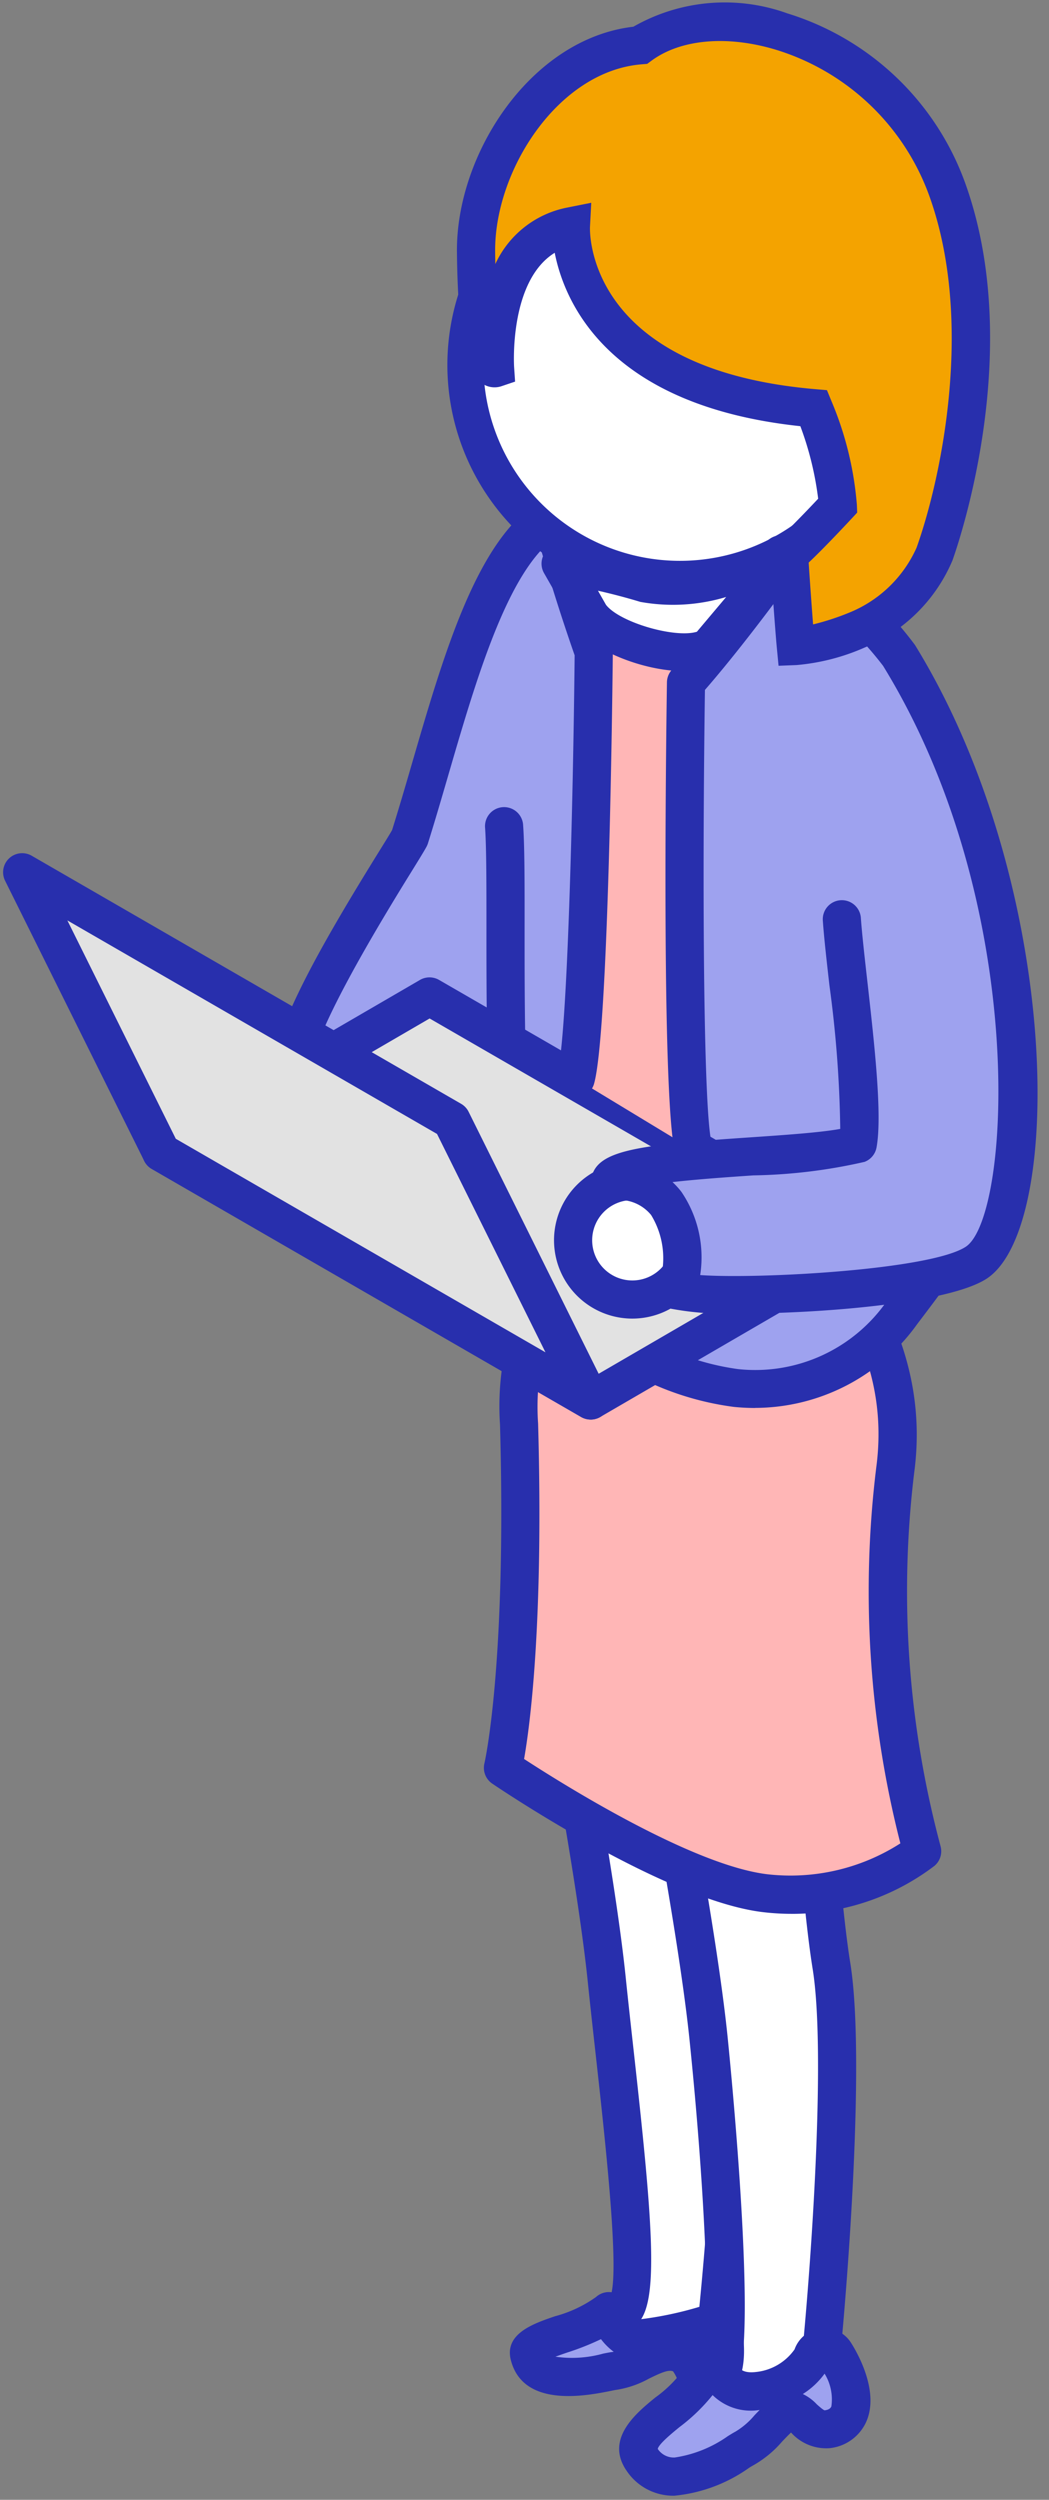
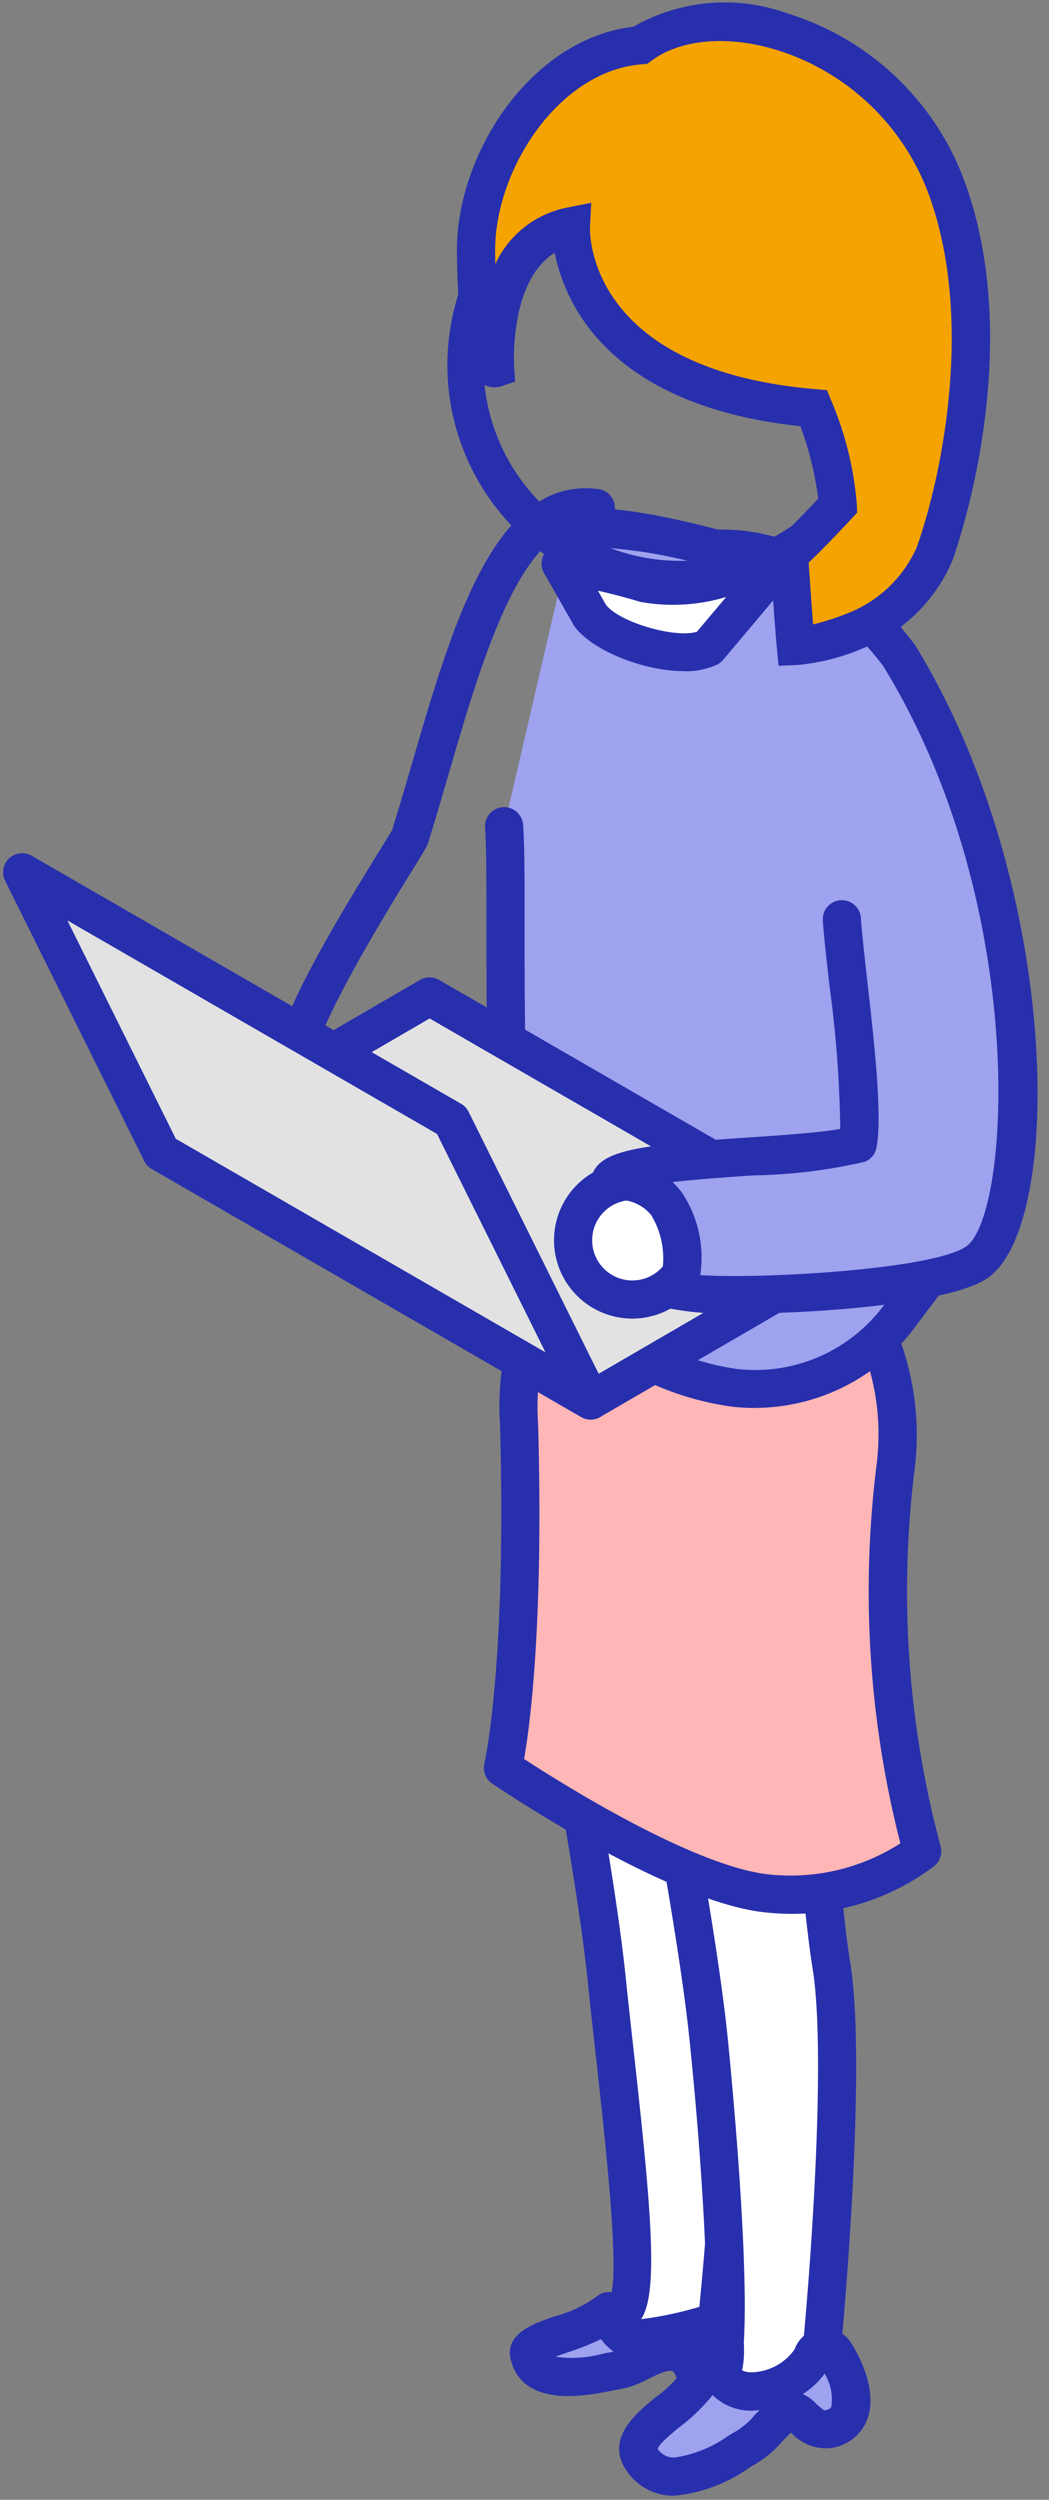
<svg xmlns="http://www.w3.org/2000/svg" width="55" height="131" viewBox="0 0 55 131">
  <rect x="0" y="0" width="55" height="131" fill="#808080" stroke="none" />
  <defs>
    <clipPath id="a">
-       <path fill="none" d="M0 0h55v131H0z" />
+       <path fill="none" d="M0 0h55v131H0" />
    </clipPath>
  </defs>
  <g clip-path="url(#a)">
    <path d="M38.259 99.957c-.838-5.2-1.547-19.242-1.547-19.242l-8.129 3.777s2.555 12.692 3.227 19.224c.7 6.824 1.994 16.088.926 17.328-2.575 2.986 4.858.6 4.858.6.7-6.811 1.352-17.434.665-21.691" fill="#fff" />
    <path d="M33.3 123.54c-1.4 0-1.73-.5-1.879-.729-.441-.666-.254-1.481.557-2.42.554-1.036-.231-8.091-.749-12.758-.146-1.31-.29-2.6-.415-3.814-.661-6.41-3.188-19-3.213-19.13a1 1 0 0 1 .559-1.1l8.129-3.776a1 1 0 0 1 1.42.856c.007.14.716 14.049 1.535 19.132.777 4.807-.091 16.462-.657 21.953a1 1 0 0 1-.689.85 15.93 15.93 0 0 1-4.6.94m4.292-1.892Zm-7.873-36.585c.567 2.874 2.507 12.895 3.089 18.547.124 1.208.267 2.494.412 3.8.96 8.625 1.3 12.721.4 14.12a18.666 18.666 0 0 0 3.05-.647c.628-6.353 1.272-16.648.606-20.768-.685-4.245-1.273-14.1-1.48-17.871Z" fill="#282fad" />
    <path d="M43.594 103.019c-.838-5.2-1.547-19.242-1.547-19.242l-8.129 3.777s2.554 12.692 3.227 19.224c.7 6.824 1.249 15.623.637 17.458-.927 2.781 5.147.474 5.147.474.7-6.811 1.351-17.434.665-21.691" fill="#fff" />
    <path d="M39.082 126.606a2.651 2.651 0 0 1-1.874-.584 1.9 1.9 0 0 1-.374-2.1c.459-1.379.159-8.863-.683-17.039-.661-6.409-3.188-19-3.213-19.13a1 1 0 0 1 .559-1.1l8.129-3.776a1 1 0 0 1 1.42.857c.007.14.716 14.05 1.535 19.132.776 4.811-.091 16.464-.657 21.953a1 1 0 0 1-.64.832 13.086 13.086 0 0 1-4.2.962m-.365-2.008a9.215 9.215 0 0 0 3.28-.619c.63-6.348 1.276-16.669.61-20.8-.685-4.246-1.273-14.105-1.48-17.871l-6.075 2.822c.567 2.874 2.507 12.9 3.089 18.546.062.613 1.535 15.04.591 17.877a.608.608 0 0 0-.015.046" fill="#282fad" />
    <path d="M27.212 74.626c.362 13.015-.846 18.015-.846 18.015s8.8 5.974 13.738 6.568a11.433 11.433 0 0 0 8.238-2.2 52.4 52.4 0 0 1-1.407-19.979c.781-5.859-2.25-10.345-5.69-14.407-2.1-2.484-10.456-1.725-10.795 0-1.014 5.171-3.415 5.641-3.238 12" fill="#ffb6b6" />
    <path d="M41.489 100.293a12.684 12.684 0 0 1-1.5-.091c-5.122-.616-13.813-6.484-14.18-6.733a1 1 0 0 1-.411-1.061c.012-.049 1.171-5.087.818-17.754a14.4 14.4 0 0 1 1.7-7.81 16.749 16.749 0 0 0 1.56-4.41c.176-.892 1.075-1.555 2.675-1.971 2.949-.765 8.017-.666 9.863 1.517 3.566 4.207 6.749 8.959 5.919 15.186a51.684 51.684 0 0 0 1.386 19.6 1 1 0 0 1-.323 1.011 12.329 12.329 0 0 1-7.5 2.517m-14.019-8.117c1.973 1.285 8.788 5.563 12.745 6.04a10.676 10.676 0 0 0 6.985-1.617 53.345 53.345 0 0 1-1.264-19.7c.686-5.15-1.687-9.173-5.462-13.629-.664-.784-2.576-1.258-4.876-1.237a8.1 8.1 0 0 0-4.192.873 18.661 18.661 0 0 1-1.7 4.8 12.571 12.571 0 0 0-1.5 6.889c.291 10.465-.42 15.791-.734 17.579" fill="#282fad" />
-     <path d="M31.243 26.615c-5.347-.668-7.353 9.624-9.758 17.276-.577 1.1-6.584 10.043-6.183 12.717.184 1.225 4.081 3.975 5.815 3.074a20.072 20.072 0 0 0 5.146-5.28c-.076-.818 3.059-7.23 3.167-8.717" fill="#9ea2ef" />
    <path d="M20.3 60.862a6 6 0 0 1-2.6-.736c-1.081-.55-3.179-1.963-3.39-3.37-.317-2.117 1.986-6.369 5.542-12.1.332-.536.584-.94.706-1.157.352-1.126.7-2.308 1.045-3.5 2.154-7.4 4.385-15.049 9.761-14.372a1 1 0 1 1-.248 1.985c-3.674-.446-5.763 6.661-7.593 12.946-.362 1.242-.719 2.47-1.086 3.638a1.055 1.055 0 0 1-.07.167c-.11.208-.406.688-.816 1.35-3.674 5.923-5.444 9.54-5.263 10.751a6.4 6.4 0 0 0 2.818 2.114 2.141 2.141 0 0 0 1.546.221 20.423 20.423 0 0 0 4.627-4.682 23.116 23.116 0 0 1 1.455-3.917 32.251 32.251 0 0 0 1.7-4.587 1 1 0 1 1 1.994.145 24.187 24.187 0 0 1-1.848 5.211 34.229 34.229 0 0 0-1.316 3.423.987.987 0 0 1-.106.458 20.616 20.616 0 0 1-5.58 5.72 2.741 2.741 0 0 1-1.278.293m6.96-6.553Z" fill="#282fad" />
    <path d="M26.431 43.323c.27 3.845-.434 18.15 1.318 21.766 3.129 6.464 13.578 11.57 19.549 3.7 2.947-3.891 3.9-5.056 3.559-10.507-.353-5.688-1.3-22.375-6.014-26.517a10.2 10.2 0 0 0-7.319-3.008s-7.334-1.932-7.548-.7" fill="#9ea2ef" />
    <path d="M39.6 73.784q-.551 0-1.111-.055a15.281 15.281 0 0 1-11.64-8.2c-1.253-2.59-1.35-9.187-1.344-16.9 0-2.241 0-4.177-.07-5.23a1 1 0 1 1 1.994-.14c.079 1.124.078 3.092.076 5.372 0 5.433-.011 13.643 1.144 16.029a13.369 13.369 0 0 0 10.038 7.085 8.4 8.4 0 0 0 7.813-3.564l.129-.17c2.79-3.681 3.54-4.671 3.229-9.671l-.02-.325c-.332-5.37-1.343-21.711-5.655-25.5-2.293-2.015-4.194-2.794-6.636-2.759a.838.838 0 0 1-.279-.033 25.164 25.164 0 0 0-6.5-1.065 1 1 0 0 1-1.781-.779 1.341 1.341 0 0 1 .61-.9c.965-.622 3.67-.362 8.045.772 2.846-.04 5.229.947 7.859 3.258 4.376 3.848 5.682 16.387 6.331 26.882l.021.324c.357 5.741-.73 7.174-3.632 11l-.129.17a10.477 10.477 0 0 1-8.5 4.395m-8.631-45.56" fill="#282fad" />
    <path d="m8.456 60.392 14.068-8.175 22.514 13-14.068 8.174Z" fill="#e2e2e2" />
    <path d="M30.97 74.39a1 1 0 0 1-.5-.133l-22.514-13a1 1 0 0 1 0-1.731l14.064-8.174a1 1 0 0 1 1 0l22.514 13a1 1 0 0 1 0 1.731l-14.062 8.172a.993.993 0 0 1-.5.135m-20.519-14 20.515 11.845 12.074-7.017-20.517-11.846Z" fill="#282fad" />
    <path d="M8.456 60.392 1.163 45.709l22.514 13 7.293 14.682Z" fill="#e2e2e2" />
    <path d="M30.97 74.391a1 1 0 0 1-.5-.134l-22.515-13a1 1 0 0 1-.395-.422L.267 46.155a1 1 0 0 1 1.395-1.311l22.514 13a.99.99 0 0 1 .395.421l7.293 14.683a1 1 0 0 1-.894 1.445M9.217 59.677 28.6 70.868l-5.686-11.444L3.532 48.233Z" fill="#282fad" />
-     <path d="M36.394 60.285c-.753-2.071-.425-24.514-.425-24.514 2.253-2.535 5.052-6.435 5.052-6.435-1.089.1-3.042 1.034-6.005 1.081-1.514.024-4.975-.091-5.9-2.621 0 0 .876 3.184 2.012 6.377 0 0-.194 19.712-.947 22.347" fill="#ffb6b6" />
-     <path d="M36.388 61.281a.992.992 0 0 1-.935-.654c-.776-2.135-.54-21.092-.485-24.87a1 1 0 0 1 .253-.65c1.112-1.252 2.373-2.859 3.349-4.144a16.341 16.341 0 0 1-3.539.455 10.9 10.9 0 0 1-3.957-.56c.292.922.63 1.953 1 2.98a1.007 1.007 0 0 1 .057.345c-.02 2.032-.218 19.925-.985 22.613a1 1 0 0 1-1.924-.55c.522-1.824.827-14.029.907-21.906a105.399 105.399 0 0 1-1.974-6.279 1 1 0 0 1 1.9-.609c.613 1.679 3 2.005 4.944 1.966a16.524 16.524 0 0 0 4.344-.724 9.39 9.39 0 0 1 1.588-.354 1 1 0 0 1 .9 1.579c-.111.155-2.66 3.7-4.871 6.236-.149 10.663-.072 22.524.371 23.789a1 1 0 0 1-.945 1.337" fill="#282fad" />
-     <path d="M45.084 12.858a11.281 11.281 0 1 1-15.625-3.217 11.281 11.281 0 0 1 15.625 3.217" fill="#fff" />
    <path d="M35.688 31.346a12.434 12.434 0 0 1-2.5-.256 12.22 12.22 0 1 1 2.5.256m-.047-22.568a10.306 10.306 0 1 0 2.1.214 10.433 10.433 0 0 0-2.1-.214" fill="#282fad" />
    <path d="M36.26 64.991a3.106 3.106 0 1 1-3.106-3.106 3.107 3.107 0 0 1 3.106 3.106" fill="#fff" />
    <path d="M33.154 69.1a4.106 4.106 0 1 1 4.106-4.105 4.109 4.109 0 0 1-4.106 4.105m0-6.211a2.106 2.106 0 1 0 2.106 2.106 2.107 2.107 0 0 0-2.106-2.106" fill="#282fad" />
    <path d="M44.141 48.2c.2 2.807 1.235 9.542.834 11.747-2.1.8-12.686.568-12.986 1.971 3.842-.327 4.174 3.889 3.508 5.714 1.582.534 13.319.1 15.694-1.469 3.141-2.077 3.677-19.266-4.043-31.8a18.786 18.786 0 0 0-6.215-5.313" fill="#9ea2ef" />
    <path d="M38.763 68.834a16.013 16.013 0 0 1-3.585-.252 1 1 0 0 1-.62-1.29 4.349 4.349 0 0 0-.418-3.618 2.159 2.159 0 0 0-2.066-.757 1 1 0 0 1-1.063-1.206c.309-1.439 2.414-1.711 8.354-2.111 1.73-.118 3.648-.249 4.69-.441a61.08 61.08 0 0 0-.567-7.518c-.153-1.347-.284-2.51-.344-3.366a1 1 0 1 1 1.994-.142c.059.814.193 2.014.337 3.283.371 3.29.792 7.02.483 8.714a1 1 0 0 1-.627.756 28.051 28.051 0 0 1-5.831.709c-1.214.083-2.867.195-4.24.351a4.052 4.052 0 0 1 .469.515 6.1 6.1 0 0 1 .983 4.358c3.083.218 12.1-.276 13.927-1.486C53 63.769 53.985 47.373 46.3 34.892a18.048 18.048 0 0 0-5.829-4.952 1 1 0 1 1 .93-1.771 19.686 19.686 0 0 1 6.572 5.631c7.606 12.347 7.915 30.458 3.77 33.2-1.959 1.295-8.668 1.835-12.98 1.835m6.212-8.885Z" fill="#282fad" />
-     <path d="M42.665 19.634A3.564 3.564 0 1 1 43.96 24.7" fill="#fff" />
    <path d="M45.659 26.134a4.562 4.562 0 0 1-2.177-.551 1 1 0 0 1 .955-1.758 2.522 2.522 0 0 0 1.693.266 2.564 2.564 0 1 0-.945-5.041 2.536 2.536 0 0 0-1.68 1.128 1 1 0 0 1-1.68-1.087 4.564 4.564 0 1 1 3.834 7.043" fill="#282fad" />
    <path d="M31.921 121.115c-1.364 1.24-4.413 1.393-4.168 2.326.49 1.866 3.894.862 4.464.8 1.179-.123 2.309-1.379 3.513-.863.645.278.678 1.32 1.174 1.437 1.318.312 1.17-1.951.98-2.823-1.243 1.5-5.422 1.652-5.963-.878" fill="#9ea2ef" />
    <path d="M37.141 125.845a2.011 2.011 0 0 1-.467-.056 1.846 1.846 0 0 1-1.184-1.16 2.093 2.093 0 0 0-.2-.361c-.251-.1-.646.08-1.269.384a5.147 5.147 0 0 1-1.7.585c-.062.007-.168.03-.3.057-1.253.249-4.574.914-5.233-1.6-.368-1.4 1.181-1.927 2.311-2.313a6.642 6.642 0 0 0 2.151-1.008 1 1 0 0 1 1.65.532 1.475 1.475 0 0 0 1.247 1.074 3.358 3.358 0 0 0 2.969-.626 1 1 0 0 1 1.746.426c.057.257.519 2.543-.544 3.588a1.639 1.639 0 0 1-1.175.477M29.12 123.5a6.1 6.1 0 0 0 2.507-.162c.218-.044.386-.075.484-.085l.067-.009a3.306 3.306 0 0 1-.668-.663 13.722 13.722 0 0 1-1.767.7c-.186.064-.415.142-.623.22" fill="#282fad" />
    <path d="M35.369 129.785a1.947 1.947 0 0 1-1.685-.858c-.648-.922.341-1.728 1.3-2.509a6.875 6.875 0 0 0 1.753-1.8.658.658 0 0 1 1.138-.049 1.843 1.843 0 0 0 1.871.73 3.7 3.7 0 0 0 2.85-1.847.657.657 0 0 1 1.173-.138c.052.081 1.281 2.019.717 3.221a1.372 1.372 0 0 1-1.125.773 1.541 1.541 0 0 1-1.233-.584c-.161-.152-.362-.344-.482-.351-.47-.025-.829.324-1.375.9a4.728 4.728 0 0 1-1.292 1.068c-.061.031-.161.1-.292.176a7.168 7.168 0 0 1-3.316 1.275" fill="#9ea2ef" />
    <path d="M35.369 130.785a2.939 2.939 0 0 1-2.5-1.284c-1.181-1.681.486-3.043 1.483-3.857a6.523 6.523 0 0 0 1.5-1.489 1.659 1.659 0 0 1 1.4-.893 1.633 1.633 0 0 1 1.474.767c.056.088.224.354.911.273a2.827 2.827 0 0 0 2.022-1.184 1.669 1.669 0 0 1 1.372-1.1 1.641 1.641 0 0 1 1.588.752c.263.41 1.546 2.549.779 4.185a2.368 2.368 0 0 1-1.907 1.34 2.472 2.472 0 0 1-2.016-.821c-.143.133-.353.354-.474.48a5.64 5.64 0 0 1-1.57 1.275c-.032.017-.085.051-.151.092a8.09 8.09 0 0 1-3.9 1.462m1.982-5.271a9.589 9.589 0 0 1-1.737 1.678c-.382.313-1.093.892-1.138 1.144a1.006 1.006 0 0 0 .893.449 6.493 6.493 0 0 0 2.788-1.124c.2-.123.308-.188.379-.224a3.955 3.955 0 0 0 1.008-.86c.089-.094.181-.189.275-.284a2.862 2.862 0 0 1-2.468-.779m4.727-.057a2.421 2.421 0 0 1 .732.537c.109.1.381.337.424.318.263-.032.322-.157.344-.2a2.576 2.576 0 0 0-.355-1.721 4.115 4.115 0 0 1-1.145 1.07m.846-1.606Z" fill="#282fad" />
    <path d="M30.935 32.238c.941 1.318 4.706 2.447 6.212 1.694l3.875-4.6s-5.023 1.9-7.153 1.245a39.91 39.91 0 0 0-4.476-1.045Z" fill="#fff" />
    <path d="M35.857 35.17c-2.132 0-4.845-1.1-5.736-2.351a.839.839 0 0 1-.055-.086l-1.542-2.7a1 1 0 0 1 1.032-1.482 40.51 40.51 0 0 1 4.606 1.077c1.315.4 4.687-.539 6.506-1.226a1 1 0 0 1 1.118 1.58l-3.875 4.6a1 1 0 0 1-.318.25 3.925 3.925 0 0 1-1.736.343m-4.084-3.479c.715.921 3.621 1.762 4.766 1.41l1.536-1.822a9.662 9.662 0 0 1-4.5.258 31.97 31.97 0 0 0-2.223-.586Z" fill="#282fad" />
    <path d="M29.935 11.858s-.435 8.41 12.73 9.538a16.608 16.608 0 0 1 1.263 5.095s-1.9 2.043-2.551 2.568c.032.7.279 4.067.349 4.794A10.278 10.278 0 0 0 44.981 33 7.51 7.51 0 0 0 49 29.031c1.414-3.971 3.119-12.309.663-19.116-2.832-7.848-11.943-10.6-16.095-7.542-4.968.4-8.661 6.162-8.61 10.835.071 6.4 1 6.09 1 6.09s-.463-6.555 3.978-7.44" fill="#f4a300" />
    <path d="m40.821 34.889-.091-.94c-.074-.763-.321-4.159-.352-4.844l-.024-.507.4-.318c.382-.308 1.4-1.354 2.143-2.146a16.609 16.609 0 0 0-.934-3.8C31.9 21.265 29.6 15.873 29.084 13.247c-2.4 1.487-2.133 5.931-2.129 5.982l.052.769-.732.247a1.146 1.146 0 0 1-1.027-.172c-.606-.429-1.233-1.58-1.29-6.855C23.9 8.08 27.828 2.026 33.209 1.4a9.66 9.66 0 0 1 8.069-.7A14.424 14.424 0 0 1 50.6 9.576c3.124 8.657-.264 18.677-.661 19.791a8.54 8.54 0 0 1-4.592 4.561 11.209 11.209 0 0 1-3.585.924Zm1.579-5.405c.05.792.152 2.219.231 3.238a13.232 13.232 0 0 0 1.978-.652 6.563 6.563 0 0 0 3.448-3.37c1.351-3.792 3.01-11.942.665-18.441A12.417 12.417 0 0 0 40.7 2.612c-2.557-.776-5-.565-6.537.566l-.23.169-.284.023c-4.386.35-7.734 5.57-7.688 9.827 0 .223.006.436.01.641a5.25 5.25 0 0 1 3.771-2.961L31 10.626l-.067 1.274c-.012.332-.126 7.471 11.817 8.494l.608.052.232.565a17.512 17.512 0 0 1 1.336 5.435l.017.416-.283.305c-.168.181-1.446 1.551-2.257 2.312" fill="#282fad" />
  </g>
</svg>